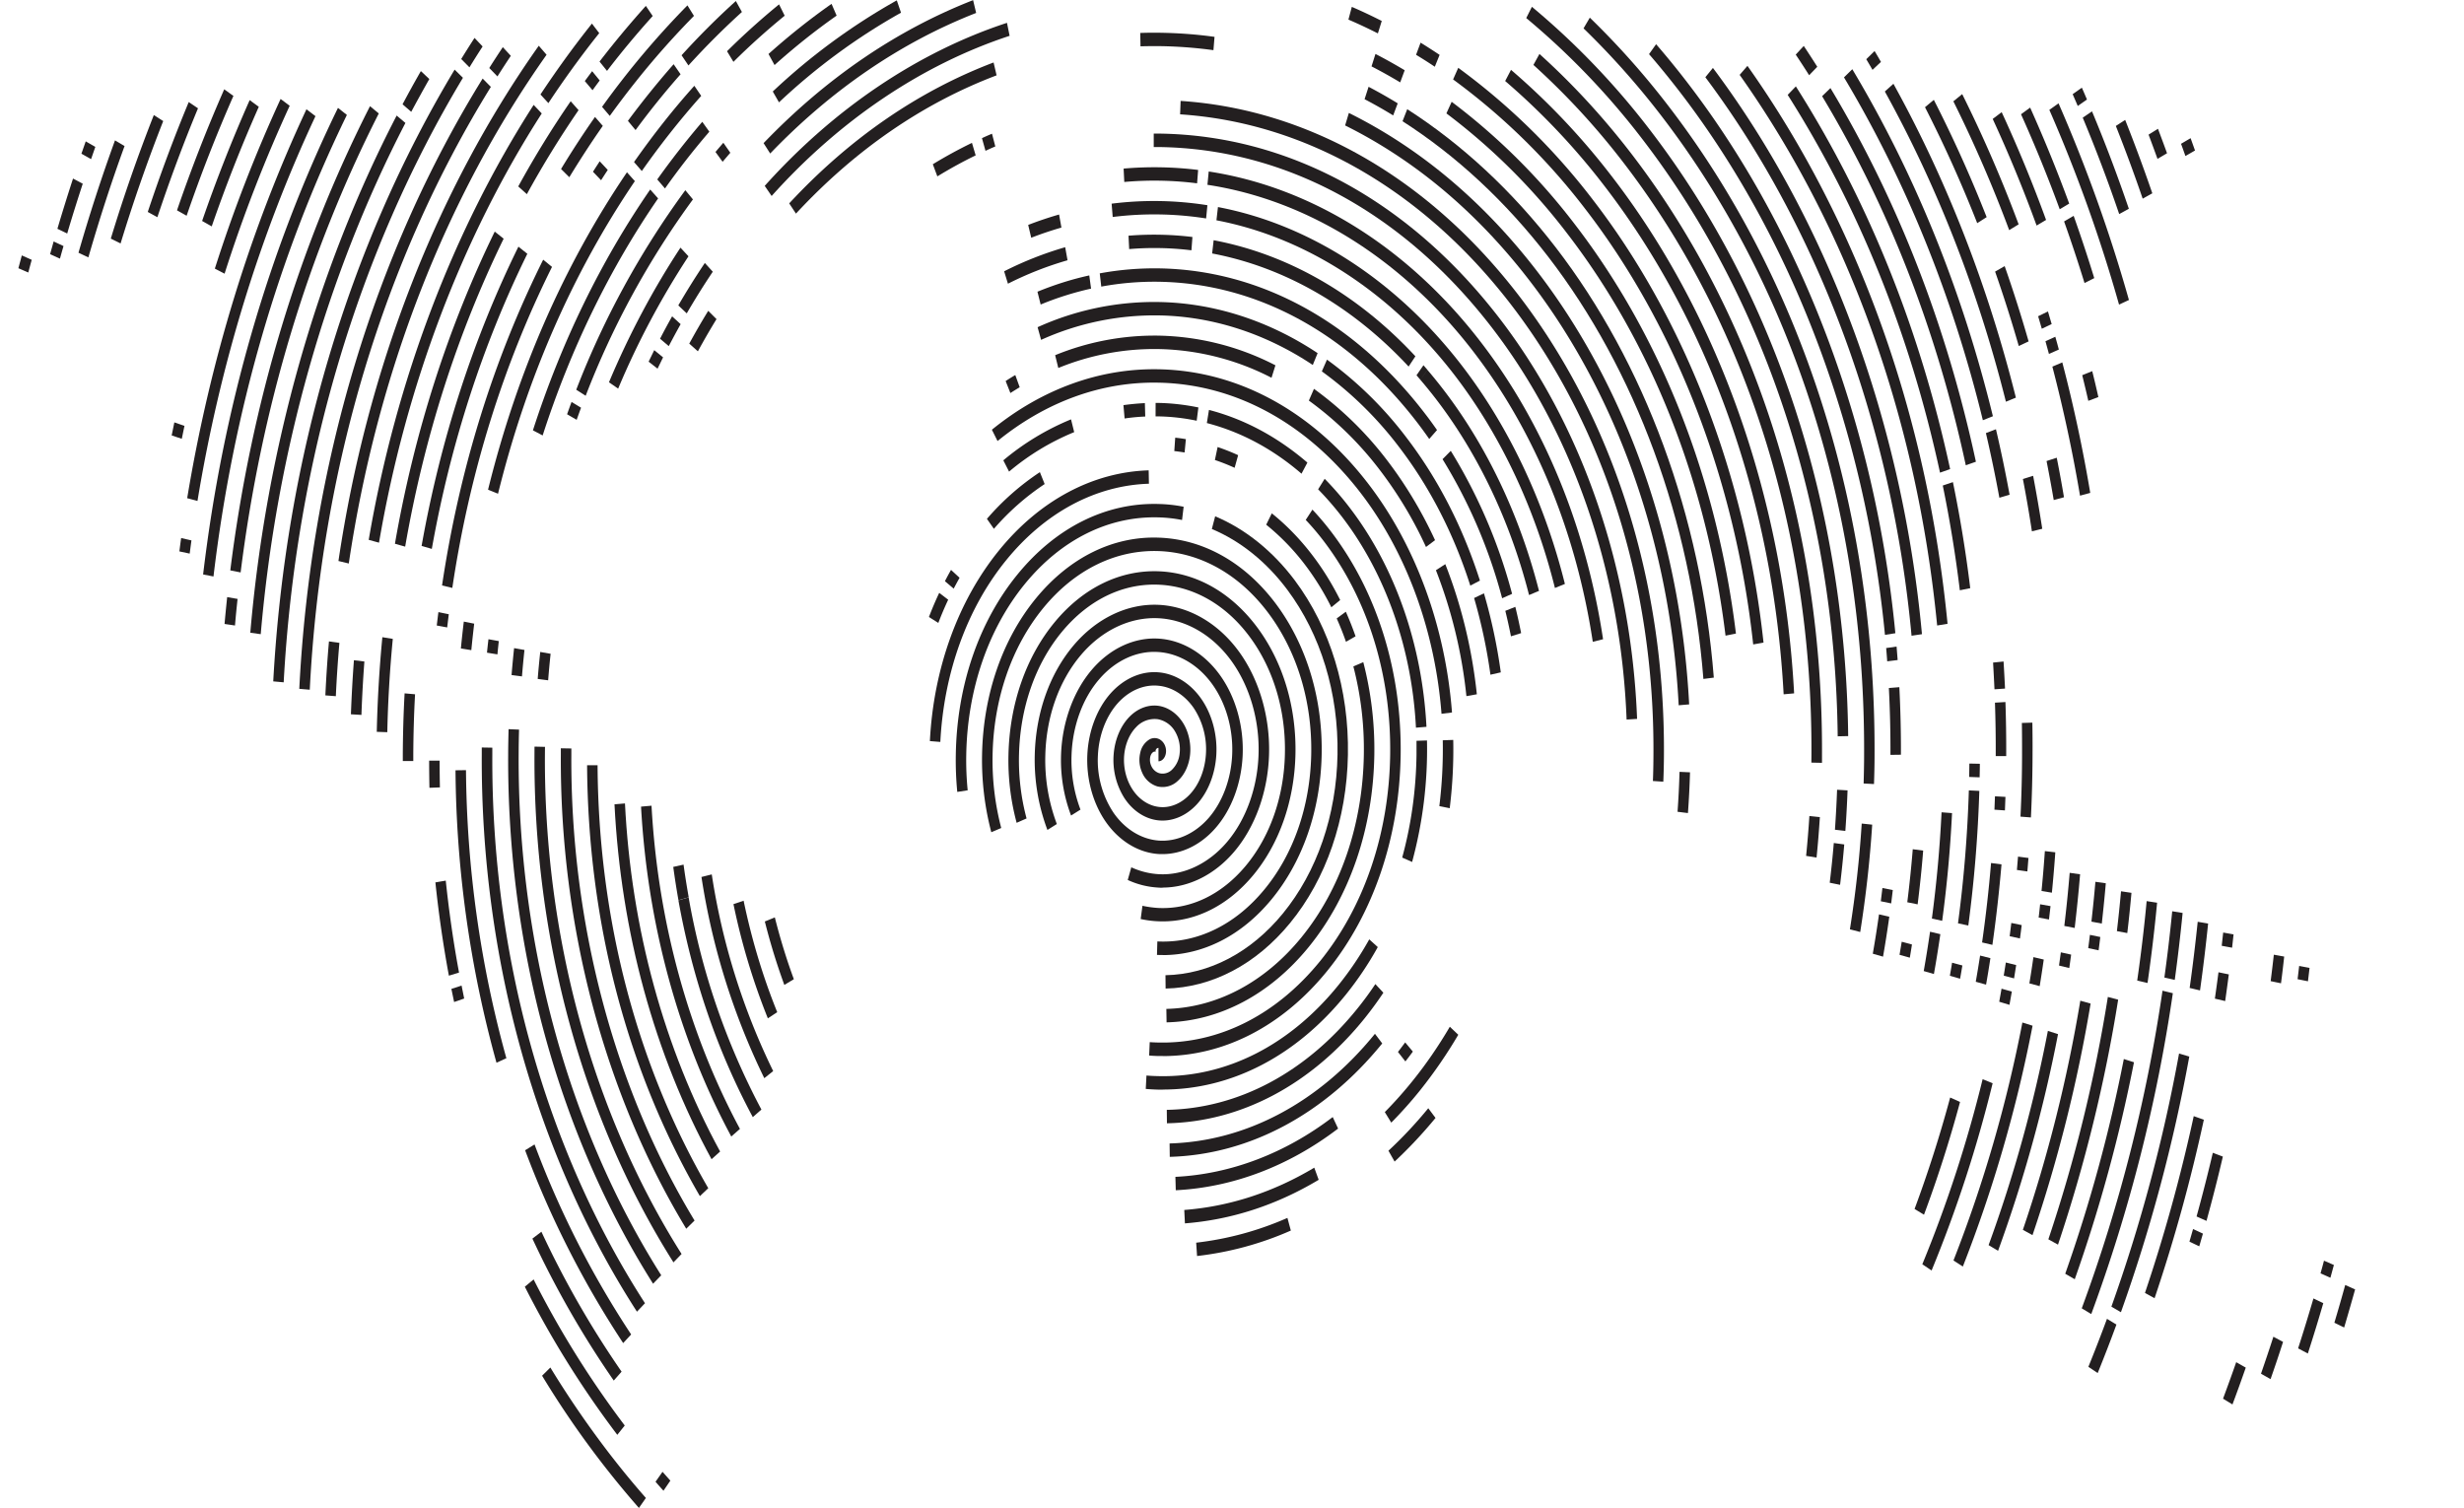
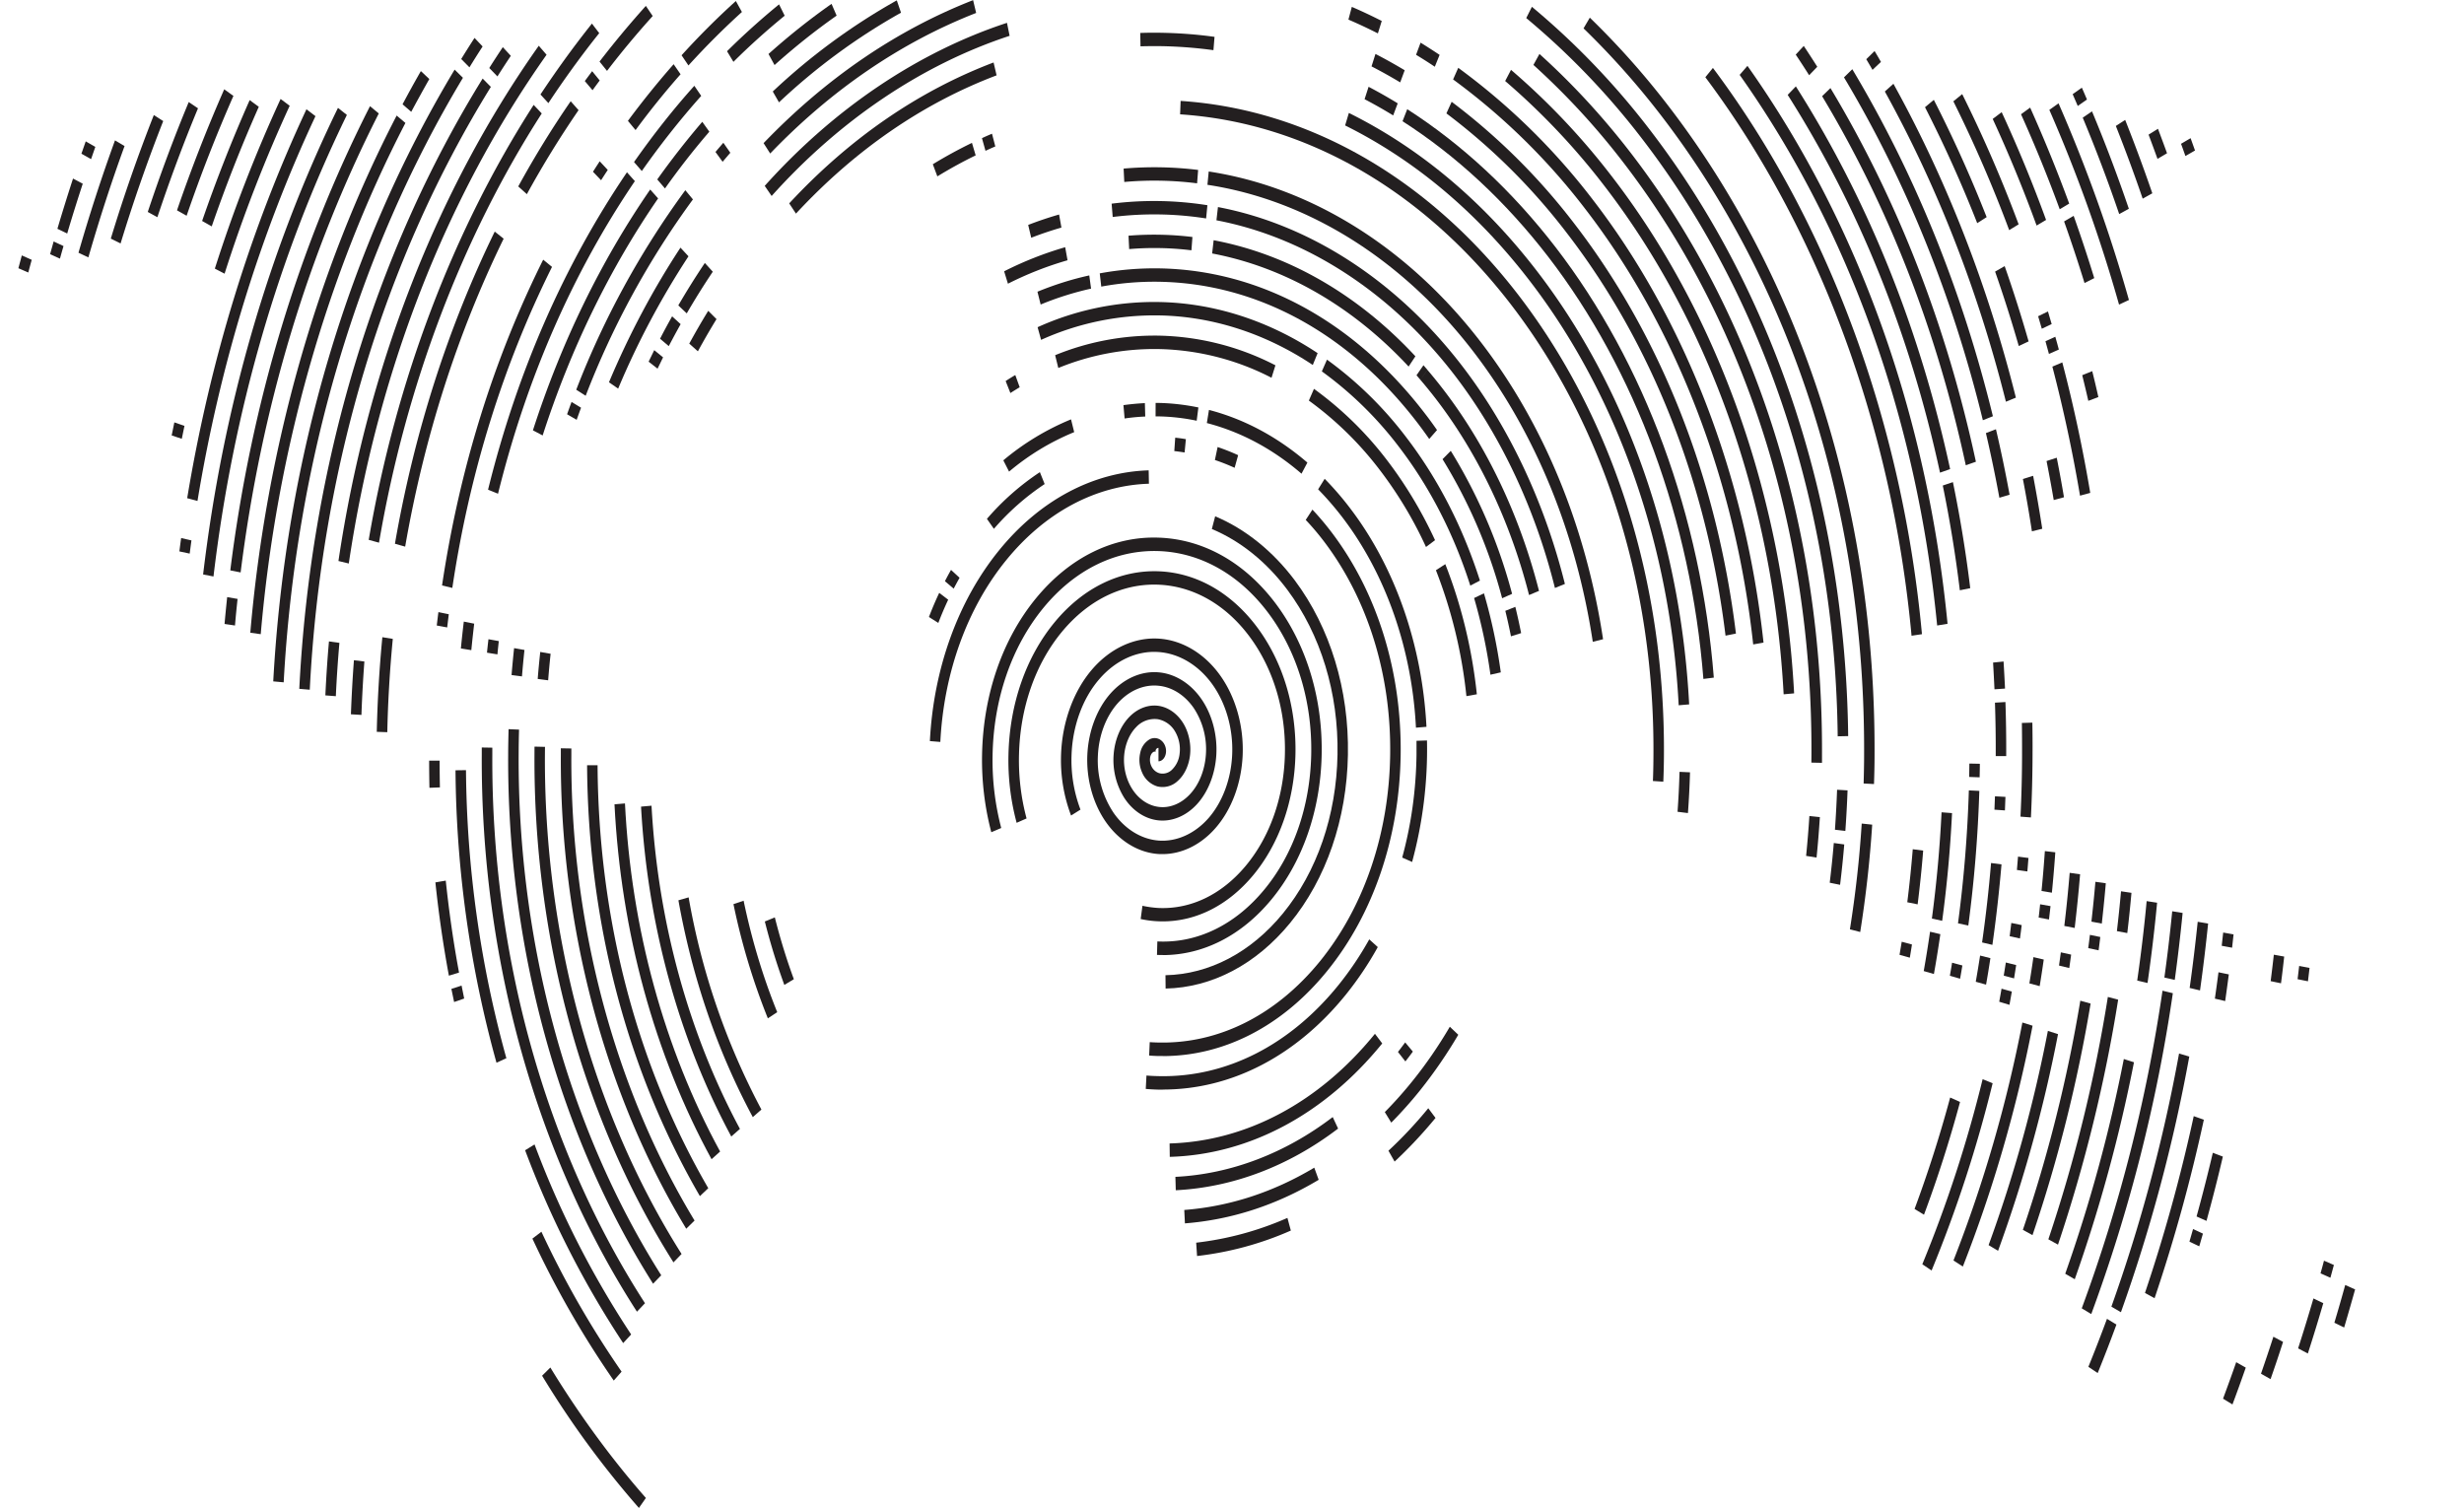
<svg xmlns="http://www.w3.org/2000/svg" width="67" height="41" fill="none">
  <g clip-path="url(#clip0_57_2042)" fill="#231F20">
    <path d="M38.074 2.24c-.255-.153-.518-.3-.78-.435l.107-.338c.267.137.534.287.795.443l-.122.329v.002zm8.846 15.044c-.51-4.162-2.004-7.95-4.32-10.954a16.947 16.947 0 00-3.27-3.247l.143-.315a17.27 17.27 0 013.33 3.306c2.358 3.059 3.88 6.916 4.4 11.153l-.283.057zM19.032 32.525c-1.984-3.418-3.043-7.468-3.068-11.717h.285c.023 4.168 1.064 8.146 3.01 11.5l-.229.217h.002zm-.056-22.973l-.234-.209c.165-.302.338-.602.516-.891l.225.225a19.36 19.36 0 00-.506.875h-.001zm2.667-3.744l-.183-.278c1.637-1.764 3.507-3.053 5.557-3.831l.082.35c-2.014.763-3.85 2.028-5.456 3.76zm11.351-4.444a12.015 12.015 0 00-1.494-.11c-.163 0-.326 0-.488.006l-.007-.364c.166-.006.332-.008.498-.006.507.006 1.02.042 1.522.112l-.03.362h-.001zm4.888 1.774a13.08 13.08 0 00-.777-.441l.109-.337c.265.139.532.29.792.45l-.124.33v-.002z" />
    <path d="M46.318 18.461c-.341-4.312-1.84-8.39-4.224-11.485-1.154-1.497-2.486-2.736-3.957-3.68l.128-.327c1.499.962 2.855 2.225 4.032 3.751 2.428 3.152 3.958 7.31 4.304 11.705l-.283.036zM19.348 31.52c-1.554-2.85-2.466-6.187-2.639-9.65l.285-.024c.169 3.395 1.064 6.668 2.587 9.465l-.233.209z" />
    <path d="M45.646 19.177c-.225-4.342-1.666-8.446-4.06-11.553-1.425-1.852-3.112-3.27-5.01-4.213l.102-.34c1.936.96 3.656 2.406 5.112 4.297 2.44 3.17 3.91 7.355 4.141 11.785l-.285.024zm.252 2.931l-.283-.035c.026-.359.044-.725.054-1.086l.285.013c-.01.368-.029.74-.056 1.106v.002zm-26.013 8.795c-1.43-2.658-2.277-5.759-2.454-8.97l.285-.025c.173 3.147 1.005 6.185 2.404 8.788l-.235.207zm5.603-26.107l-.123-.33a12.51 12.51 0 011.064-.581l.101.34c-.352.17-.701.363-1.042.571zm1.309-.696l-.096-.343c.09-.043.182-.083.273-.121l.09.346c-.09.038-.179.077-.267.119z" />
    <path d="M45.23 21.255l-.285-.019c.01-.24.014-.481.015-.715.03-4.608-1.347-8.957-3.88-12.248-2.389-3.105-5.582-4.94-8.991-5.164l.014-.365c3.481.23 6.74 2.102 9.18 5.272 2.586 3.361 3.992 7.804 3.962 12.506-.001.24-.007.487-.017.733h.001zm-24.76 9.121c-.963-1.794-1.643-3.776-2.023-5.896l.278-.08a19.38 19.38 0 001.979 5.77l-.235.206z" />
-     <path d="M18.449 24.48a20.684 20.684 0 01-.142-.908l.28-.062c.04.296.088.595.14.888l-.278.08v.002zm25.781-4.913c-.155-4.004-1.453-7.785-3.656-10.65-2.408-3.134-5.631-4.88-9.075-4.919h-.127v-.366h.13c3.52.04 6.814 1.825 9.276 5.029 2.25 2.928 3.578 6.794 3.737 10.886l-.285.018v.002zm-23.447 9.751a19.008 19.008 0 01-1.709-5.472l.28-.07a18.55 18.55 0 001.67 5.348l-.243.194h.002z" />
    <path d="M32.551 4.985a9.248 9.248 0 00-1.98-.037l-.018-.364a9.678 9.678 0 012.026.037l-.028.362v.002zM43.31 17.45c-.453-2.985-1.574-5.71-3.242-7.883-1.928-2.512-4.498-4.125-7.236-4.542l.035-.362c2.802.428 5.432 2.077 7.405 4.647 1.709 2.224 2.855 5.016 3.318 8.071l-.28.07zM20.879 27.69a18.172 18.172 0 01-.935-3.106l.276-.093c.218 1.047.524 2.067.914 3.031l-.254.167-.001.002zm7.162-21.224l-.083-.35a9.75 9.75 0 01.84-.283l.064.355a9.573 9.573 0 00-.82.276v.002zm4.757-.526a9.107 9.107 0 00-2.542-.04l-.029-.362a9.25 9.25 0 012.604.042l-.035.362.002-.002z" />
    <path d="M42.281 15.988c-.537-2.158-1.478-4.155-2.719-5.775-1.731-2.257-4.034-3.756-6.485-4.223l.041-.36c2.512.477 4.872 2.015 6.646 4.328 1.273 1.66 2.236 3.707 2.788 5.92l-.272.11h.001zM21.327 26.78a17.295 17.295 0 01-.53-1.724l.272-.111c.143.57.317 1.137.517 1.68l-.258.156h-.001zm6.081-19.064l-.104-.339a9.54 9.54 0 011.66-.655l.064.355a9.25 9.25 0 00-1.62.637v.002zm4.99-.91a8.216 8.216 0 00-1.694-.033l-.018-.364a8.655 8.655 0 011.738.035l-.027.362h.001z" />
    <path d="M38.303 9.968c-1.522-1.639-3.37-2.702-5.343-3.076l.041-.36c2.026.382 3.922 1.473 5.486 3.156l-.184.278v.002zm.318.357l-.104-.121.189-.273.107.124-.192.27zm2.956 5.853c-.506-1.986-1.378-3.824-2.522-5.317a12.68 12.68 0 00-.434-.535l.192-.269c.152.178.302.363.445.55 1.175 1.533 2.07 3.42 2.59 5.46l-.271.113v-.002zm-3.656 15.406l-.167-.295c.379-.351.743-.74 1.083-1.155l.197.264c-.35.426-.725.825-1.114 1.188l.001-.002zm-5.371 2.568l-.024-.362a8.592 8.592 0 002.481-.674l.093.344a8.754 8.754 0 01-2.549.692h-.001zM28.297 8.28l-.087-.348c.46-.189.934-.339 1.409-.443l.049.359a8.32 8.32 0 00-1.37.432z" />
    <path d="M38.862 11.935a12.154 12.154 0 00-.312-.428C36.683 9.065 34.178 7.7 31.5 7.661a7.925 7.925 0 00-1.555.132l-.041-.36a8.218 8.218 0 011.598-.136c2.755.04 5.33 1.444 7.251 3.956.109.14.216.289.322.44l-.213.244v-.002zm1.983 4.331a14.063 14.063 0 00-1.62-3.78l.224-.227a14.497 14.497 0 011.667 3.888l-.27.12zm.241 1.038a15.899 15.899 0 00-.154-.695l.272-.108c.058.234.11.474.158.714l-.276.087v.002zm-3.256 13.22l-.175-.285c.267-.271.527-.562.771-.868.36-.448.695-.937.997-1.453l.23.218a12.883 12.883 0 01-1.026 1.495c-.25.313-.518.613-.795.893h-.001zm-5.61 2.741l-.018-.365c1.229-.095 2.417-.481 3.535-1.15l.12.33c-1.15.689-2.373 1.086-3.638 1.185z" />
    <path d="M35.696 9.924c-1.289-.86-2.74-1.326-4.197-1.348a7.5 7.5 0 00-3.19.665l-.095-.344a7.688 7.688 0 013.288-.685c1.5.024 2.997.504 4.326 1.39l-.132.324v-.002zm4.284 6c-.45-1.41-1.102-2.678-1.937-3.769a9.97 9.97 0 00-2.1-2.057l.14-.319a10.23 10.23 0 012.163 2.122c.86 1.125 1.53 2.432 1.996 3.886l-.263.137h.001zm.547 2.42a14.58 14.58 0 00-.444-2.083l.268-.128c.203.695.358 1.419.458 2.149l-.28.064-.002-.002zm-2.312 10.518l-.202-.258c.066-.086.131-.172.196-.26l.209.25c-.066.089-.133.179-.202.266l-.001.002zm-6.244 3.502l-.01-.364c1.503-.075 2.983-.637 4.278-1.626l.146.313c-1.336 1.02-2.863 1.6-4.415 1.677h.002zm-4.497-21.677l-.129-.326c.086-.057.173-.11.262-.163l.12.332a9.599 9.599 0 00-.253.157z" />
    <path d="M34.573 10.271a6.975 6.975 0 00-3.074-.78 6.897 6.897 0 00-2.722.515l-.086-.348a7.143 7.143 0 012.812-.532 7.205 7.205 0 013.178.807l-.106.338h-.002zm4.202 4.602a10.955 10.955 0 00-1.24-2.072 9.221 9.221 0 00-1.945-1.909l.139-.319a9.479 9.479 0 012.012 1.974c.49.646.922 1.365 1.28 2.141l-.246.185zm1.099 4.055a13.116 13.116 0 00-.829-3.423l.255-.165c.438 1.115.727 2.305.858 3.538l-.282.05h-.002zm-8.066 12.528l-.005-.364c2.09-.06 4.073-1.12 5.584-2.982l.198.262c-1.563 1.925-3.613 3.022-5.775 3.084h-.002z" />
-     <path d="M39.197 19.41c-.172-2.232-.94-4.35-2.166-5.963-1.462-1.923-3.427-3.003-5.532-3.042-1.55-.031-3.063.522-4.374 1.587l-.154-.307c1.36-1.106 2.929-1.675 4.532-1.644 2.181.04 4.217 1.159 5.732 3.152 1.272 1.673 2.07 3.868 2.247 6.18l-.284.036h-.001zm.223 2.566l-.282-.057a12.691 12.691 0 00.093-1.79l.285-.01a12.993 12.993 0 01-.096 1.857zm-7.689 8.567l-.004-.365c1.941-.036 3.781-1.014 5.179-2.75.172-.212.338-.438.492-.67l.218.235a9.744 9.744 0 01-.511.698c-1.45 1.8-3.36 2.813-5.374 2.852z" />
    <path d="M27.438 12.823l-.156-.306a6.982 6.982 0 011.841-1.114l.086.347a6.647 6.647 0 00-1.77 1.073zm3.142-1.444l-.032-.363c.192-.027.388-.045.583-.055l.01.365a5.21 5.21 0 00-.56.053h-.001zm1.96.061a5.543 5.543 0 00-1.041-.118h-.077l.001-.366h.08c.363.007.726.05 1.083.123l-.046.36zm2.85 1.44c-.782-.674-1.649-1.137-2.574-1.377l.058-.357c.962.25 1.862.733 2.676 1.432l-.16.302zm3.112 6.907c-.108-2.131-.812-4.152-1.979-5.692a8.357 8.357 0 00-.681-.79l.178-.286c.249.253.488.53.708.822 1.215 1.602 1.945 3.705 2.06 5.922l-.286.023zm-.104 3.651l-.27-.12c.247-.903.377-1.844.389-2.801v-.374l.285-.009a11.703 11.703 0 01-.404 3.302v.002zm-6.78 6.19h-.119a5.49 5.49 0 01-.344-.019l.019-.364c.11.009.22.014.33.016 1.834.043 3.573-.842 4.896-2.482a8.78 8.78 0 00.832-1.237l.232.21a9.049 9.049 0 01-.865 1.289c-1.35 1.671-3.114 2.585-4.981 2.585v.002zm-6.103-12.69l-.256-.161a9.39 9.39 0 01.28-.657l.244.187a8.893 8.893 0 00-.268.63v.001zm.417-.933l-.238-.202a7.49 7.49 0 01.166-.307l.232.214c-.054.097-.107.196-.159.294h-.001zm1.094-1.625l-.19-.272a7.008 7.008 0 011.44-1.27l.13.324a6.791 6.791 0 00-1.38 1.217zm5.184-2.077a7.047 7.047 0 00-.279-.038l.025-.364c.097.01.195.023.29.04l-.035.362zm1.361.417a5.448 5.448 0 00-.536-.212l.074-.353c.187.064.375.137.558.222l-.096.344z" />
    <path d="M31.618 28.714h-.12a3.77 3.77 0 01-.251-.013l.016-.364c.08.005.159.009.239.01 1.642.037 3.203-.748 4.392-2.212 1.2-1.481 1.877-3.475 1.907-5.616.03-2.162-.605-4.214-1.784-5.776a7.091 7.091 0 00-.512-.606l.182-.28c.186.198.365.41.534.634 1.233 1.633 1.896 3.776 1.865 6.035-.032 2.239-.74 4.324-1.995 5.872-1.214 1.498-2.8 2.318-4.475 2.318l.002-.002zm-6.048-8.54l-.285-.023c.1-1.975.767-3.815 1.877-5.182 1.102-1.359 2.549-2.133 4.072-2.18l.007.364c-1.452.045-2.83.785-3.882 2.08-1.06 1.302-1.695 3.058-1.79 4.941z" />
-     <path d="M36.201 16.512a7.295 7.295 0 00-.691-1.123 6.28 6.28 0 00-1.08-1.122l.152-.309c.414.331.796.729 1.134 1.179.272.36.515.758.726 1.179l-.24.196zm.399.941a8.076 8.076 0 00-.253-.637l.248-.182c.098.218.186.443.265.668l-.26.149v.002zm-4.879 10.344l-.006-.364c1.374-.033 2.678-.725 3.673-1.946 1.065-1.307 1.667-3.072 1.697-4.968a8.955 8.955 0 00-.285-2.398l.27-.116a9.45 9.45 0 01.3 2.521c-.032 1.993-.665 3.85-1.784 5.224-1.048 1.287-2.42 2.014-3.865 2.049v-.002zm-5.691-6.264a8.884 8.884 0 01-.04-1.016c.03-1.873.626-3.612 1.679-4.9 1.04-1.275 2.404-1.954 3.836-1.913.226.005.455.03.68.075l-.043.36a3.84 3.84 0 00-.644-.071c-1.356-.037-2.647.606-3.632 1.812-.996 1.221-1.562 2.87-1.592 4.646-.006.32.007.644.039.963l-.284.044z" />
    <path d="M31.695 26.881l-.004-.364c1.191-.024 2.325-.62 3.192-1.678.929-1.135 1.457-2.67 1.486-4.322.03-1.673-.456-3.264-1.365-4.481-.564-.755-1.273-1.326-2.052-1.652l.09-.345c.821.344 1.571.948 2.167 1.744.962 1.287 1.475 2.971 1.443 4.741-.031 1.75-.59 3.376-1.575 4.576-.919 1.122-2.12 1.754-3.385 1.78l.003.002z" />
    <path d="M31.618 25.968c-.04 0-.08 0-.12-.002h-.038l.01-.366h.035c1.07.042 2.09-.461 2.872-1.41.795-.96 1.247-2.265 1.277-3.673.03-1.428-.38-2.79-1.155-3.833-.786-1.058-1.852-1.662-3.001-1.7-1.166-.037-2.276.51-3.126 1.544-.862 1.05-1.353 2.468-1.382 3.998a7.273 7.273 0 00.235 1.988l-.27.115a7.73 7.73 0 01-.251-2.112c.031-1.627.552-3.138 1.47-4.254.905-1.1 2.088-1.688 3.33-1.644 1.225.04 2.36.685 3.2 1.814.827 1.115 1.265 2.568 1.234 4.095-.032 1.505-.517 2.901-1.366 3.93-.808.98-1.854 1.512-2.956 1.512l.002-.002z" />
    <path d="M31.618 25.053a2.744 2.744 0 01-.601-.064l.048-.36a2.8 2.8 0 00.441.06c.88.038 1.718-.369 2.366-1.145.658-.789 1.038-1.865 1.066-3.027.03-1.185-.306-2.316-.946-3.187-.651-.886-1.538-1.393-2.494-1.432-.976-.038-1.905.416-2.62 1.278-.725.875-1.142 2.065-1.17 3.352a6.114 6.114 0 00.206 1.726l-.27.119a6.542 6.542 0 01-.222-1.856c.032-1.382.48-2.664 1.262-3.606.77-.929 1.774-1.417 2.824-1.377 1.034.04 1.99.59 2.693 1.545.692.94 1.055 2.165 1.024 3.447-.032 1.261-.443 2.427-1.157 3.282-.673.805-1.538 1.245-2.449 1.245h-.001z" />
-     <path d="M31.612 24.138c-.038 0-.079 0-.117-.004a2.254 2.254 0 01-.83-.207l.097-.344c.239.11.49.172.746.187.674.038 1.354-.282 1.858-.877.516-.608.828-1.475.856-2.382.03-.926-.24-1.85-.737-2.538-.508-.703-1.233-1.126-1.989-1.163-.772-.037-1.542.332-2.112 1.01-.591.703-.932 1.665-.96 2.704a4.94 4.94 0 00.313 1.882l-.256.161a5.421 5.421 0 01-.344-2.056c.031-1.138.405-2.189 1.052-2.958.626-.743 1.47-1.147 2.317-1.107.83.04 1.628.505 2.188 1.278.548.757.845 1.779.813 2.8-.031 1.002-.376 1.963-.947 2.634-.53.625-1.235.976-1.948.976v.004z" />
    <path d="M31.612 23.224c-.04 0-.08 0-.12-.003-.549-.04-1.068-.361-1.428-.88-.348-.503-.53-1.169-.497-1.83.032-.64.264-1.246.636-1.662.361-.402.836-.61 1.306-.567.454.04.882.313 1.174.747.282.419.424.968.39 1.508-.033.52-.227 1.009-.533 1.338-.294.317-.679.474-1.054.43-.36-.042-.696-.267-.92-.617a1.94 1.94 0 01-.283-1.186c.033-.4.19-.769.431-1.014.228-.232.522-.339.804-.293.266.044.508.222.666.487.147.25.21.568.173.866-.035.28-.156.53-.332.686a.598.598 0 01-.555.149.654.654 0 01-.41-.368.839.839 0 01-.053-.553.544.544 0 01.25-.357.283.283 0 01.32.03c.09.072.14.199.128.323-.013.138-.101.242-.204.242v-.364c-.045 0-.075.04-.08.08 0 .017.002.028.005.03-.013-.012-.036-.015-.062 0-.038.02-.07.067-.085.127a.398.398 0 00.028.257c.046.099.128.17.224.196a.36.36 0 00.332-.092.709.709 0 00.213-.445.954.954 0 00-.119-.59.687.687 0 00-.474-.343.684.684 0 00-.59.216c-.18.183-.299.463-.325.767-.027.324.053.657.22.917.175.274.44.452.725.485.301.037.609-.092.845-.346.25-.267.407-.665.433-1.09a2.035 2.035 0 00-.323-1.24c-.243-.36-.598-.588-.978-.62-.395-.037-.794.138-1.098.477-.315.353-.512.868-.538 1.411a2.578 2.578 0 00.425 1.567c.31.447.758.721 1.23.756.488.035.98-.187 1.352-.61.382-.437.617-1.068.644-1.735.029-.684-.165-1.374-.53-1.89-.375-.531-.916-.857-1.483-.892-.584-.039-1.169.234-1.605.743-.45.522-.723 1.272-.75 2.058a3.786 3.786 0 00.243 1.484l-.256.161a4.268 4.268 0 01-.272-1.662c.031-.88.339-1.724.843-2.31.492-.573 1.151-.879 1.811-.838.642.04 1.255.408 1.681 1.012.416.588.635 1.373.603 2.154-.032.762-.3 1.485-.74 1.986-.397.454-.915.707-1.44.707h.002zM18.66 33.411c-2.226-3.674-3.436-8.252-3.41-12.892v-.172l.286.005v.169c-.027 4.558 1.163 9.057 3.35 12.667l-.227.223zm-.78-23.387l-.243-.19.153-.313.24.196-.15.307zm.305-.613l-.237-.201c.106-.205.216-.41.328-.608l.232.212c-.11.196-.218.398-.323.597zm.489-.89l-.23-.217c.23-.394.472-.782.722-1.154l.216.238c-.246.366-.484.747-.708 1.133zm2.308-3.192l-.188-.275c1.886-2.103 4.164-3.637 6.587-4.433l.072.353c-2.38.782-4.618 2.288-6.471 4.355zM37.466.908a13.65 13.65 0 00-.8-.375l.092-.346c.272.117.547.247.814.383l-.105.338h-.001zm1.548.906a13.06 13.06 0 00-.509-.324l.123-.33c.174.107.347.219.517.332l-.131.324v-.002zm8.658 15.708c-.48-4.439-2.1-8.644-4.566-11.84a17.654 17.654 0 00-3.594-3.522l.14-.316a17.92 17.92 0 013.656 3.582c2.509 3.251 4.158 7.529 4.645 12.047l-.282.05h.001z" />
    <path d="M18.313 34.326c-2.464-3.899-3.806-8.803-3.78-13.807l.001-.218.285.007-.002.214c-.025 4.92 1.293 9.742 3.716 13.575l-.222.23h.002zm-3.408-15.828l-.284-.037c.019-.241.043-.489.069-.734l.282.05a25.59 25.59 0 00-.067.72zm1.905-7.93l-.251-.174c.547-1.3 1.201-2.53 1.944-3.66l.218.235a22.303 22.303 0 00-1.912 3.597v.002zm4.133-6.394l-.18-.282C22.457 2.129 24.373.82 26.46.004l.083.348c-2.052.803-3.936 2.09-5.6 3.822zM48.5 18.879c-.28-5.206-2.016-10.123-4.889-13.843a18.921 18.921 0 00-2.683-2.833l.159-.304a19.23 19.23 0 012.728 2.88c2.92 3.781 4.685 8.78 4.97 14.074l-.285.026z" />
    <path d="M17.759 34.907c-2.568-4.062-3.968-9.171-3.941-14.387 0-.23.006-.463.011-.693l.285.012c-.007.228-.01.454-.011.681-.026 5.131 1.35 10.16 3.877 14.156l-.221.229v.002zm-3.566-16.515l-.283-.037c.02-.243.043-.489.069-.732l.282.05c-.026.239-.048.479-.068.72v-.001zm1.487-6.977l-.26-.151c.04-.112.08-.224.122-.335l.258.157c-.042.11-.08.22-.12.33zm.244-.655l-.255-.163a23.401 23.401 0 012.966-5.425l.207.25a23.01 23.01 0 00-2.916 5.338h-.002zm3.725-6.361l-.194-.267c.07-.084.142-.167.214-.25l.19.272c-.07.08-.14.163-.21.245zm1.533-1.616l-.169-.295A17.159 17.159 0 0124.385.01l.115.335a16.836 16.836 0 00-3.318 2.438zM49.54 20.742l-.286-.006.002-.216c.03-6.073-1.794-11.803-5.138-16.132a19.915 19.915 0 00-2.422-2.623l.164-.298c.878.79 1.707 1.687 2.463 2.665 3.396 4.399 5.25 10.22 5.22 16.39v.22h-.004zm-.145 2.576l-.284-.046c.036-.359.066-.723.089-1.084l.285.03c-.023.366-.053.735-.09 1.102v-.002z" />
    <path d="M17.32 35.666c-2.747-4.256-4.247-9.636-4.22-15.145v-.196l.287.005v.194c-.029 5.426 1.446 10.722 4.151 14.912l-.22.232.001-.002zm-3.794-17.873l-.284-.046c.012-.122.025-.243.04-.366l.281.051c-.013.12-.026.24-.037.361zm1.229-5.953l-.264-.139c.775-2.4 1.847-4.602 3.189-6.548l.215.242c-1.32 1.917-2.376 4.084-3.14 6.447v-.002zm3.327-6.716l-.21-.245a22.59 22.59 0 011.224-1.567l.192.269a20.584 20.584 0 00-1.204 1.541l-.002.002zm2.978-3.357l-.163-.299c.55-.492 1.126-.951 1.714-1.363l.138.32c-.579.406-1.147.859-1.688 1.344v-.002zM49.97 20.02C49.9 13.89 48 8.11 44.625 3.74A20.428 20.428 0 0041.501.491l.154-.306a20.759 20.759 0 013.172 3.299c3.428 4.435 5.355 10.306 5.428 16.531l-.285.006zm.208 2.574l-.283-.033c.025-.36.045-.726.058-1.087l.285.017c-.013.366-.034.737-.06 1.103zm-.143 1.465l-.282-.057c.044-.36.081-.723.111-1.08l.284.039c-.03.362-.069.732-.113 1.096v.002zM16.945 36.52a26.136 26.136 0 01-2.666-5.243l.256-.158a25.695 25.695 0 002.627 5.166l-.218.236.001-.002zM13.5 28.895a30.532 30.532 0 01-1.114-7.95l.285-.004a30.14 30.14 0 001.098 7.833l-.269.123v-.002zm-.684-11.217l-.284-.046c.024-.244.05-.487.08-.73l.282.056c-.028.24-.055.48-.078.72z" />
    <path d="M13.543 13.425l-.272-.11c.79-3.197 2.06-6.1 3.777-8.63l.215.24c-1.69 2.49-2.942 5.352-3.721 8.5h.001zm3.909-8.775l-.212-.244c.26-.37.531-.735.808-1.085.268-.339.548-.672.832-.988l.187.274a22.585 22.585 0 00-1.615 2.043zm2.492-2.967l-.175-.29c.454-.45.93-.878 1.415-1.274l.153.308c-.477.39-.947.81-1.393 1.254v.002zM50.96 21.319l-.285-.015c.007-.264.013-.527.013-.785.03-6.563-1.943-12.752-5.557-17.427A21.801 21.801 0 0043.059.771L43.23.48a21.96 21.96 0 012.102 2.356c3.666 4.745 5.67 11.025 5.64 17.684 0 .262-.006.53-.015.799h.002zm-.378 4.023l-.28-.073c.151-.947.26-1.915.321-2.876l.285.03a31.54 31.54 0 01-.326 2.919zM16.689 37.539a26.167 26.167 0 01-2.212-3.86l.245-.187a25.813 25.813 0 002.18 3.805l-.213.242zm-4.341-10.293l-.074-.357.277-.09.071.352-.274.095zm-.142-.716a32.547 32.547 0 01-.367-2.537l.282-.048c.088.837.208 1.679.361 2.5l-.278.085h.002zm-.529-5.109c-.005-.245-.008-.49-.008-.738h.285c0 .242.003.485.008.727l-.285.011zm.482-4.361l-.283-.052c.015-.121.029-.244.045-.364l.282.058c-.014.12-.03.24-.043.359h-.002zm.141-1.074l-.28-.067c.472-3.164 1.397-6.144 2.75-8.858l.24.196c-1.332 2.674-2.246 5.612-2.711 8.73h.001zM16.344 4.9l-.22-.23c.06-.095.121-.19.183-.284l.219.235c-.062.093-.122.186-.182.28zm.938-1.363l-.208-.251a23.703 23.703 0 011.243-1.54l.189.273a21.886 21.886 0 00-1.224 1.518zM18.72 1.78l-.187-.277c.471-.52.968-1.016 1.476-1.475l.165.298c-.501.454-.99.943-1.455 1.455V1.78z" />
-     <path d="M51.255 17.262c-.537-5.563-2.532-10.824-5.617-14.814-.26-.335-.527-.663-.798-.976l.192-.27c.275.318.547.65.809.99 3.13 4.047 5.155 9.383 5.697 15.026l-.283.044zm.061.721c-.008-.12-.018-.241-.028-.362l.283-.04.029.366-.284.035v.001zm.088 2.543v-.005c.003-.603-.012-1.21-.043-1.813l.285-.023c.031.61.046 1.228.043 1.837l-.285.004zm.018 4.038l-.28-.058.044-.36.282.056-.044.364-.002-.002zm-.22 1.448l-.278-.08c.062-.355.119-.714.169-1.07l.28.065c-.05.358-.107.724-.17 1.083l-.001.002zM18.04 40.534c-.072-.08-.144-.161-.215-.244l.19-.27.213.24-.187.274zm-1.255-1.52a26.49 26.49 0 01-2.514-4.027l.239-.198a26.167 26.167 0 002.478 3.972l-.204.255v-.002zm-5.832-18.32v-.174c.003-.554.018-1.114.049-1.667l.284.025c-.03.546-.045 1.099-.048 1.644v.172h-.285zm.789-5.769l-.278-.081c.514-2.89 1.4-5.629 2.633-8.137l.242.194c-1.215 2.473-2.09 5.173-2.597 8.023zM15.48 4.818l-.224-.223c.293-.483.604-.961.923-1.415l.212.243c-.315.449-.62.92-.91 1.395zm1.101-1.666l-.21-.247A23.403 23.403 0 0118.692.146l.178.286a22.69 22.69 0 00-1.636 1.855c-.222.28-.442.573-.654.865h.002z" />
    <path d="M51.978 17.286c-.523-5.667-2.514-11.06-5.607-15.186l.206-.253c3.136 4.183 5.153 9.65 5.684 15.397l-.283.042zm.166 7.304l-.282-.057c.06-.478.11-.963.149-1.442l.283.038c-.038.485-.09.977-.15 1.46zm-.214 1.45l-.279-.078.06-.355.278.074c-.018.12-.038.24-.058.36v-.002zM17.373 41.002a25.357 25.357 0 01-2.633-3.595l.225-.223a26.346 26.346 0 001.638 2.383c.31.4.631.791.96 1.164l-.191.273.001-.002zM10.53 19.909l-.285-.01c.019-.858.07-1.724.152-2.573l.284.046a34.07 34.07 0 00-.15 2.537zm.489-5.045l-.28-.079c.523-3.014 1.437-5.87 2.714-8.488l.242.193c-1.26 2.582-2.162 5.4-2.678 8.374h.002zm3.306-9.586l-.233-.209c.44-.802.919-1.582 1.426-2.316l.214.242a26.849 26.849 0 00-1.406 2.285l-.001-.002zm1.787-2.825l-.21-.249.199-.269.206.253c-.066.088-.13.176-.195.265zm.394-.525l-.204-.254A25.876 25.876 0 0117.562.16l.186.276a24.332 24.332 0 00-1.244 1.494l.002-.002z" />
    <path d="M52.674 17.006c-.546-5.603-2.401-10.78-5.37-14.97l.212-.245c3.007 4.246 4.889 9.493 5.441 15.17l-.283.047v-.002zm.137 8.032l-.28-.062c.127-.952.216-1.924.263-2.889l.285.022a34.37 34.37 0 01-.268 2.927v.002zm-.225 1.446l-.277-.08c.063-.354.12-.712.172-1.07l.28.067c-.053.36-.11.724-.175 1.082v.001zM9.827 19.439l-.285-.017c.018-.487.045-.983.082-1.47l.284.035c-.036.482-.063.97-.08 1.452zm.479-4.683l-.28-.077c.738-4.322 2.29-8.413 4.485-11.827l.22.233c-2.167 3.37-3.698 7.406-4.425 11.671zm4.607-11.951l-.217-.236c.42-.634.865-1.252 1.327-1.836l.072-.092.199.26-.072.09a26.61 26.61 0 00-1.31 1.812l.001.002z" />
    <path d="M52.752 12.852c-.817-3.774-2.21-7.23-4.142-10.272l.222-.231c1.956 3.08 3.368 6.582 4.195 10.406l-.275.097zm.539 3.198a35.716 35.716 0 00-.464-2.848l.276-.093c.195.948.354 1.918.471 2.884l-.282.057h-.001zm.539 5.086l-.286-.01c.003-.12.005-.241.006-.364l.285.006c0 .122-.003.245-.006.368zm-.308 4.03l-.281-.06c.159-1.192.258-2.407.295-3.615l.285.014a36.319 36.319 0 01-.3 3.663v-.002zm-.224 1.446l-.278-.08c.02-.12.042-.236.06-.355l.28.075c-.02.12-.04.24-.062.36zM9.132 18.93l-.285-.022c.023-.489.055-.983.098-1.468l.284.04c-.042.48-.075.966-.097 1.45zm.352-3.608l-.281-.068c.776-5.224 2.66-10.07 5.447-14.01l.212.245C12.11 5.38 10.25 10.164 9.484 15.322zM49.193 2.045a26.93 26.93 0 00-.364-.56l.218-.236c.124.186.248.377.368.567l-.222.23z" />
    <path d="M53.453 12.651c-.786-3.652-2.1-7.029-3.907-10.035l.227-.221c1.828 3.042 3.158 6.462 3.955 10.16l-.275.096zm.78 6.092a63.154 63.154 0 00-.038-.727l.285-.029c.015.245.028.489.04.736l-.285.02h-.002zm.319 1.817h-.285v-.04a36.92 36.92 0 00-.021-1.414l.285-.017c.016.474.023.956.021 1.432v.04zm-.035 1.476l-.285-.02.014-.364.285.016-.014.368zm-.341 3.656l-.28-.066a37.27 37.27 0 00.244-2.16l.284.038c-.062.73-.145 1.466-.248 2.188zm-.172 1.081l-.28-.078c.042-.236.081-.474.118-.712l.28.07c-.036.24-.075.48-.118.72zm-1.687 6.257l-.257-.157a34.28 34.28 0 00.968-3.03l.269.12a34.459 34.459 0 01-.981 3.067h.001zM8.423 18.754l-.285-.024c.308-6.08 2.031-11.818 4.986-16.594l.223.227c-2.917 4.718-4.62 10.385-4.924 16.393v-.002zm5.103-16.676l-.222-.229c.12-.19.243-.379.368-.567l.218.236a26.16 26.16 0 00-.364.56z" />
    <path d="M53.917 11.426c-.825-3.377-2.095-6.513-3.776-9.322l.226-.222c1.703 2.845 2.988 6.019 3.823 9.436l-.272.108h-.001zm.449 2.108A36.892 36.892 0 0054 11.776l.273-.104c.138.587.262 1.186.371 1.78l-.278.082zm.859 8.693l-.285-.022a34.95 34.95 0 00.043-1.684c0-.29 0-.579-.005-.863l.285-.009c.005.288.007.58.005.871a37.359 37.359 0 01-.044 1.705l.001.002zm-.098 1.468l-.284-.04.03-.363.284.037c-.01.122-.019.245-.03.366zm-.201 1.823l-.28-.062.045-.36.282.058c-.014.12-.03.241-.047.362v.002zm-.162 1.085l-.279-.075.057-.357.281.07-.057.36-.002.002zm-.124.72l-.278-.085c.021-.119.043-.236.063-.355l.28.079c-.022.12-.042.24-.065.359v.002zm-2.117 7.223l-.252-.17a35.202 35.202 0 001.64-5.032l.272.11a35.49 35.49 0 01-1.66 5.092zM7.715 18.553l-.285-.026c.33-6.066 2.035-11.818 4.932-16.634l.226.222C9.726 6.874 8.04 12.558 7.714 18.55l.001.002zM12.764 1.83l-.223-.226c.119-.192.239-.384.362-.573l.22.232c-.121.187-.24.376-.357.566h-.002zm38.153.07a29.292 29.292 0 00-.17-.29l.226-.222c.059.097.116.196.173.295l-.23.217zm3.627 9.023c-.756-3.013-1.863-5.85-3.292-8.435l.233-.21c1.447 2.614 2.566 5.486 3.33 8.534l-.271.111zm.707 3.524a38.382 38.382 0 00-.245-1.422l.278-.087c.09.475.174.958.248 1.44l-.28.069zm.544 9.826l-.283-.046c.036-.358.066-.723.091-1.085l.284.033a39.29 39.29 0 01-.093 1.098h.001zm-.078.729l-.283-.053c.015-.121.028-.24.04-.361l.283.05-.042.364h.002zm-.255 1.812l-.28-.075c.04-.238.076-.476.11-.714l.281.066c-.035.241-.071.483-.111.723zm-2.089 7.624l-.255-.165a36.835 36.835 0 001.874-6.47l.277.087a37.286 37.286 0 01-1.896 6.548z" />
    <path d="M7.09 17.244l-.284-.04c.43-5.005 1.806-9.869 3.98-14.062l.238.201c-2.149 4.146-3.51 8.953-3.934 13.9zM11.182 3.04l-.236-.204c.16-.302.328-.606.498-.903l.23.216c-.167.295-.333.595-.492.892zm42.582 3.029a35.43 35.43 0 00-1.42-3.154l.24-.2a35.583 35.583 0 011.436 3.189l-.255.163-.002.002zm1.129 3.338a37.553 37.553 0 00-.643-2.022l.26-.149c.234.668.453 1.357.651 2.047l-.268.126v-.002zm.952 4.193a42.963 42.963 0 00-.196-1.064l.277-.09c.07.351.136.714.197 1.075l-.279.076.001.002zm.569 11.632l-.282-.055c.057-.476.106-.96.146-1.444l.283.039c-.04.487-.09.979-.147 1.46zm-.146 1.09l-.28-.068.05-.359.28.062-.051.363v.002zM54.33 34.01l-.257-.154a37.952 37.952 0 001.612-5.825l.276.088a38.606 38.606 0 01-1.63 5.89zM6.39 17.008l-.284-.042c.021-.244.046-.487.071-.73l.283.049c-.026.24-.05.481-.07.723z" />
    <path d="M6.544 15.565l-.282-.056c.567-4.53 1.844-8.776 3.799-12.622l.239.198c-1.932 3.802-3.196 8.001-3.757 12.48h.001zm48.089-9.308a36.29 36.29 0 00-1.518-3.502l.24-.196A36.537 36.537 0 0154.89 6.1l-.258.158h.002zm.887 2.682l-.1-.34.267-.13.101.343-.268.127zm.194.685l-.095-.345.268-.122c.033.115.065.23.096.348l-.27.119zm.845 3.854a40.652 40.652 0 00-.752-3.509l.27-.115a40.12 40.12 0 01.76 3.548l-.279.076zm.592 11.635l-.282-.053c.04-.359.078-.723.108-1.083l.283.04c-.031.364-.069.734-.109 1.096zm-.088.727l-.281-.06c.016-.12.032-.24.046-.36l.282.058c-.014.12-.03.243-.046.364l-.001-.002zm-1.796 7.745l-.262-.145c.681-2 1.207-4.096 1.562-6.23l.28.078a40.124 40.124 0 01-1.581 6.299v-.002z" />
    <path d="M5.805 15.675l-.282-.055c.538-4.53 1.773-8.8 3.667-12.687l.242.192c-1.873 3.846-3.094 8.069-3.627 12.55zm49.574-9.541a37.989 37.989 0 00-1.194-2.9l.244-.184c.437.946.844 1.933 1.207 2.93l-.259.154h.002zm1.406 4.766a40.731 40.731 0 00-.166-.698l.272-.11c.059.234.114.469.167.705l-.273.102zm1.059 14.471l-.282-.053c.042-.359.08-.723.112-1.083l.284.042c-.033.362-.07.732-.114 1.094zm-1.884 8.472l-.262-.145a40.778 40.778 0 001.618-6.59l.28.074a41.358 41.358 0 01-1.636 6.661zM5.158 15.053l-.28-.06c.015-.122.03-.242.048-.363l.28.064c-.017.119-.032.24-.048.359z" />
    <path d="M5.37 13.621l-.28-.075C5.709 9.808 6.8 6.25 8.333 2.971l.245.187C7.06 6.402 5.98 9.922 5.37 13.62zM56.007 5.69a38.783 38.783 0 00-1.052-2.583l.248-.181c.38.847.738 1.726 1.062 2.61l-.258.154zm.675 2.008a41 41 0 00-.556-1.677l.26-.152c.198.558.387 1.128.56 1.693l-.264.134v.002zm1.712 19.03l-.28-.066c.103-.714.19-1.44.257-2.16l.284.044c-.069.727-.156 1.46-.26 2.182zm-1.977 8.056l-.26-.15a41.5 41.5 0 001.593-5.838l.276.088a41.96 41.96 0 01-1.61 5.9zM4.945 11.932l-.277-.092.073-.355.275.095-.073.352h.002zm1.161-4.491l-.264-.137A40.307 40.307 0 017.63 2.691l.247.185a39.88 39.88 0 00-1.77 4.565zm51.514.841a41.088 41.088 0 00-1.895-5.294l.25-.178a41.591 41.591 0 011.914 5.347l-.268.125h-.001zm1.513 18.362l-.28-.064c.082-.593.154-1.2.213-1.802l.283.046a47.42 47.42 0 01-.214 1.82h-.002zm-2.269 9.086l-.258-.155a42.824 42.824 0 002.196-8.637l.281.068a43.282 43.282 0 01-2.218 8.724h-.001zM5.756 6.155l-.26-.147a41.832 41.832 0 011.293-3.286l.248.182a40.998 40.998 0 00-1.28 3.252v-.001zM56.497 2.88l-.138-.319.25-.177c.047.106.093.214.139.322l-.251.176V2.88zm1.128 2.943a42 42 0 00-.992-2.623l.252-.172c.36.862.697 1.754 1.002 2.649l-.262.144v.002zM59.82 26.93l-.28-.067c.084-.596.157-1.202.219-1.799l.283.048a48.975 48.975 0 01-.22 1.817h-.002zm-2.149 8.75l-.259-.151a43.735 43.735 0 001.84-6.883l.278.083a44.258 44.258 0 01-1.859 6.952zm-.631 1.654l-.254-.169c.175-.43.345-.869.506-1.305l.257.156c-.161.44-.333.884-.51 1.32v-.002zM5.073 5.865l-.26-.146a42.472 42.472 0 011.284-3.291l.25.18a41.63 41.63 0 00-1.272 3.257h-.002zm53.19-.463a43.685 43.685 0 00-.73-1.977l.254-.164c.26.655.508 1.325.738 1.995l-.262.146zm2.431 20.367l-.282-.052.04-.36.282.05-.04.363v-.001zm-.188 1.451l-.28-.066c.034-.238.067-.477.098-.717l.281.058a61.8 61.8 0 01-.099.725zm-1.919 8.08l-.262-.144a44.79 44.79 0 001.326-4.807l.275.097a44.974 44.974 0 01-1.339 4.852v.002zM4.28 5.906l-.262-.143c.337-1.012.71-2.017 1.114-2.988l.252.17c-.4.962-.77 1.957-1.104 2.959v.002zM58.666 4.32c-.08-.22-.16-.439-.243-.659l.256-.159c.083.222.166.443.246.665l-.259.153zm1.332 28.877l-.27-.12c.158-.572.306-1.154.442-1.732l.273.104a47.153 47.153 0 01-.445 1.748zm-.196.692l-.268-.128.099-.343.268.125-.1.346zM3.28 6.62l-.267-.132c.346-1.139.74-2.268 1.17-3.36l.255.164a44.943 44.943 0 00-1.159 3.327zm56.145-2.378c-.038-.11-.079-.222-.119-.332l.26-.153.12.335-.26.15zm2.601 22.495l-.283-.059c.03-.24.06-.48.086-.719l.282.051c-.027.244-.055.485-.087.727h.002zM2.401 6.998l-.267-.126c.296-1.03.631-2.06.993-3.055l.26.154c-.36.986-.69 2.006-.984 3.027H2.4zm60.356 19.684l-.282-.057.043-.36.282.053-.043.364zM1.631 7.033l-.269-.122.097-.346.268.126a25.51 25.51 0 00-.097.342h.001zm.196-.684l-.266-.128c.135-.456.278-.916.425-1.366l.264.14c-.146.448-.29.903-.423 1.356v-.002zm.648-2.023l-.261-.147.117-.335.261.15-.116.334-.001-.002zm58.23 33.863l-.257-.158a51.3 51.3 0 00.358-.992l.26.148c-.117.335-.238.672-.362 1.002h.001zM.77 7.41L.5 7.293l.093-.348.27.12C.83 7.18.8 7.294.77 7.407v.002zM61.74 37.5l-.26-.148c.116-.335.23-.673.337-1.005l.263.14a38.87 38.87 0 01-.34 1.013zm1.629-2.756l-.27-.121c.032-.113.064-.229.094-.344l.269.117-.095.348h.002zm-.616 2.059l-.264-.14c.145-.448.284-.903.417-1.357l.268.128c-.133.457-.274.917-.42 1.369h-.001zm.988-.707l-.266-.13c.103-.344.202-.688.295-1.026l.269.12c-.095.34-.195.688-.298 1.036z" />
  </g>
  <defs>
    <clipPath id="clip0_57_2042">
      <path fill="#fff" transform="translate(.5 .002)" d="M0 0h66v41H0z" />
    </clipPath>
  </defs>
</svg>